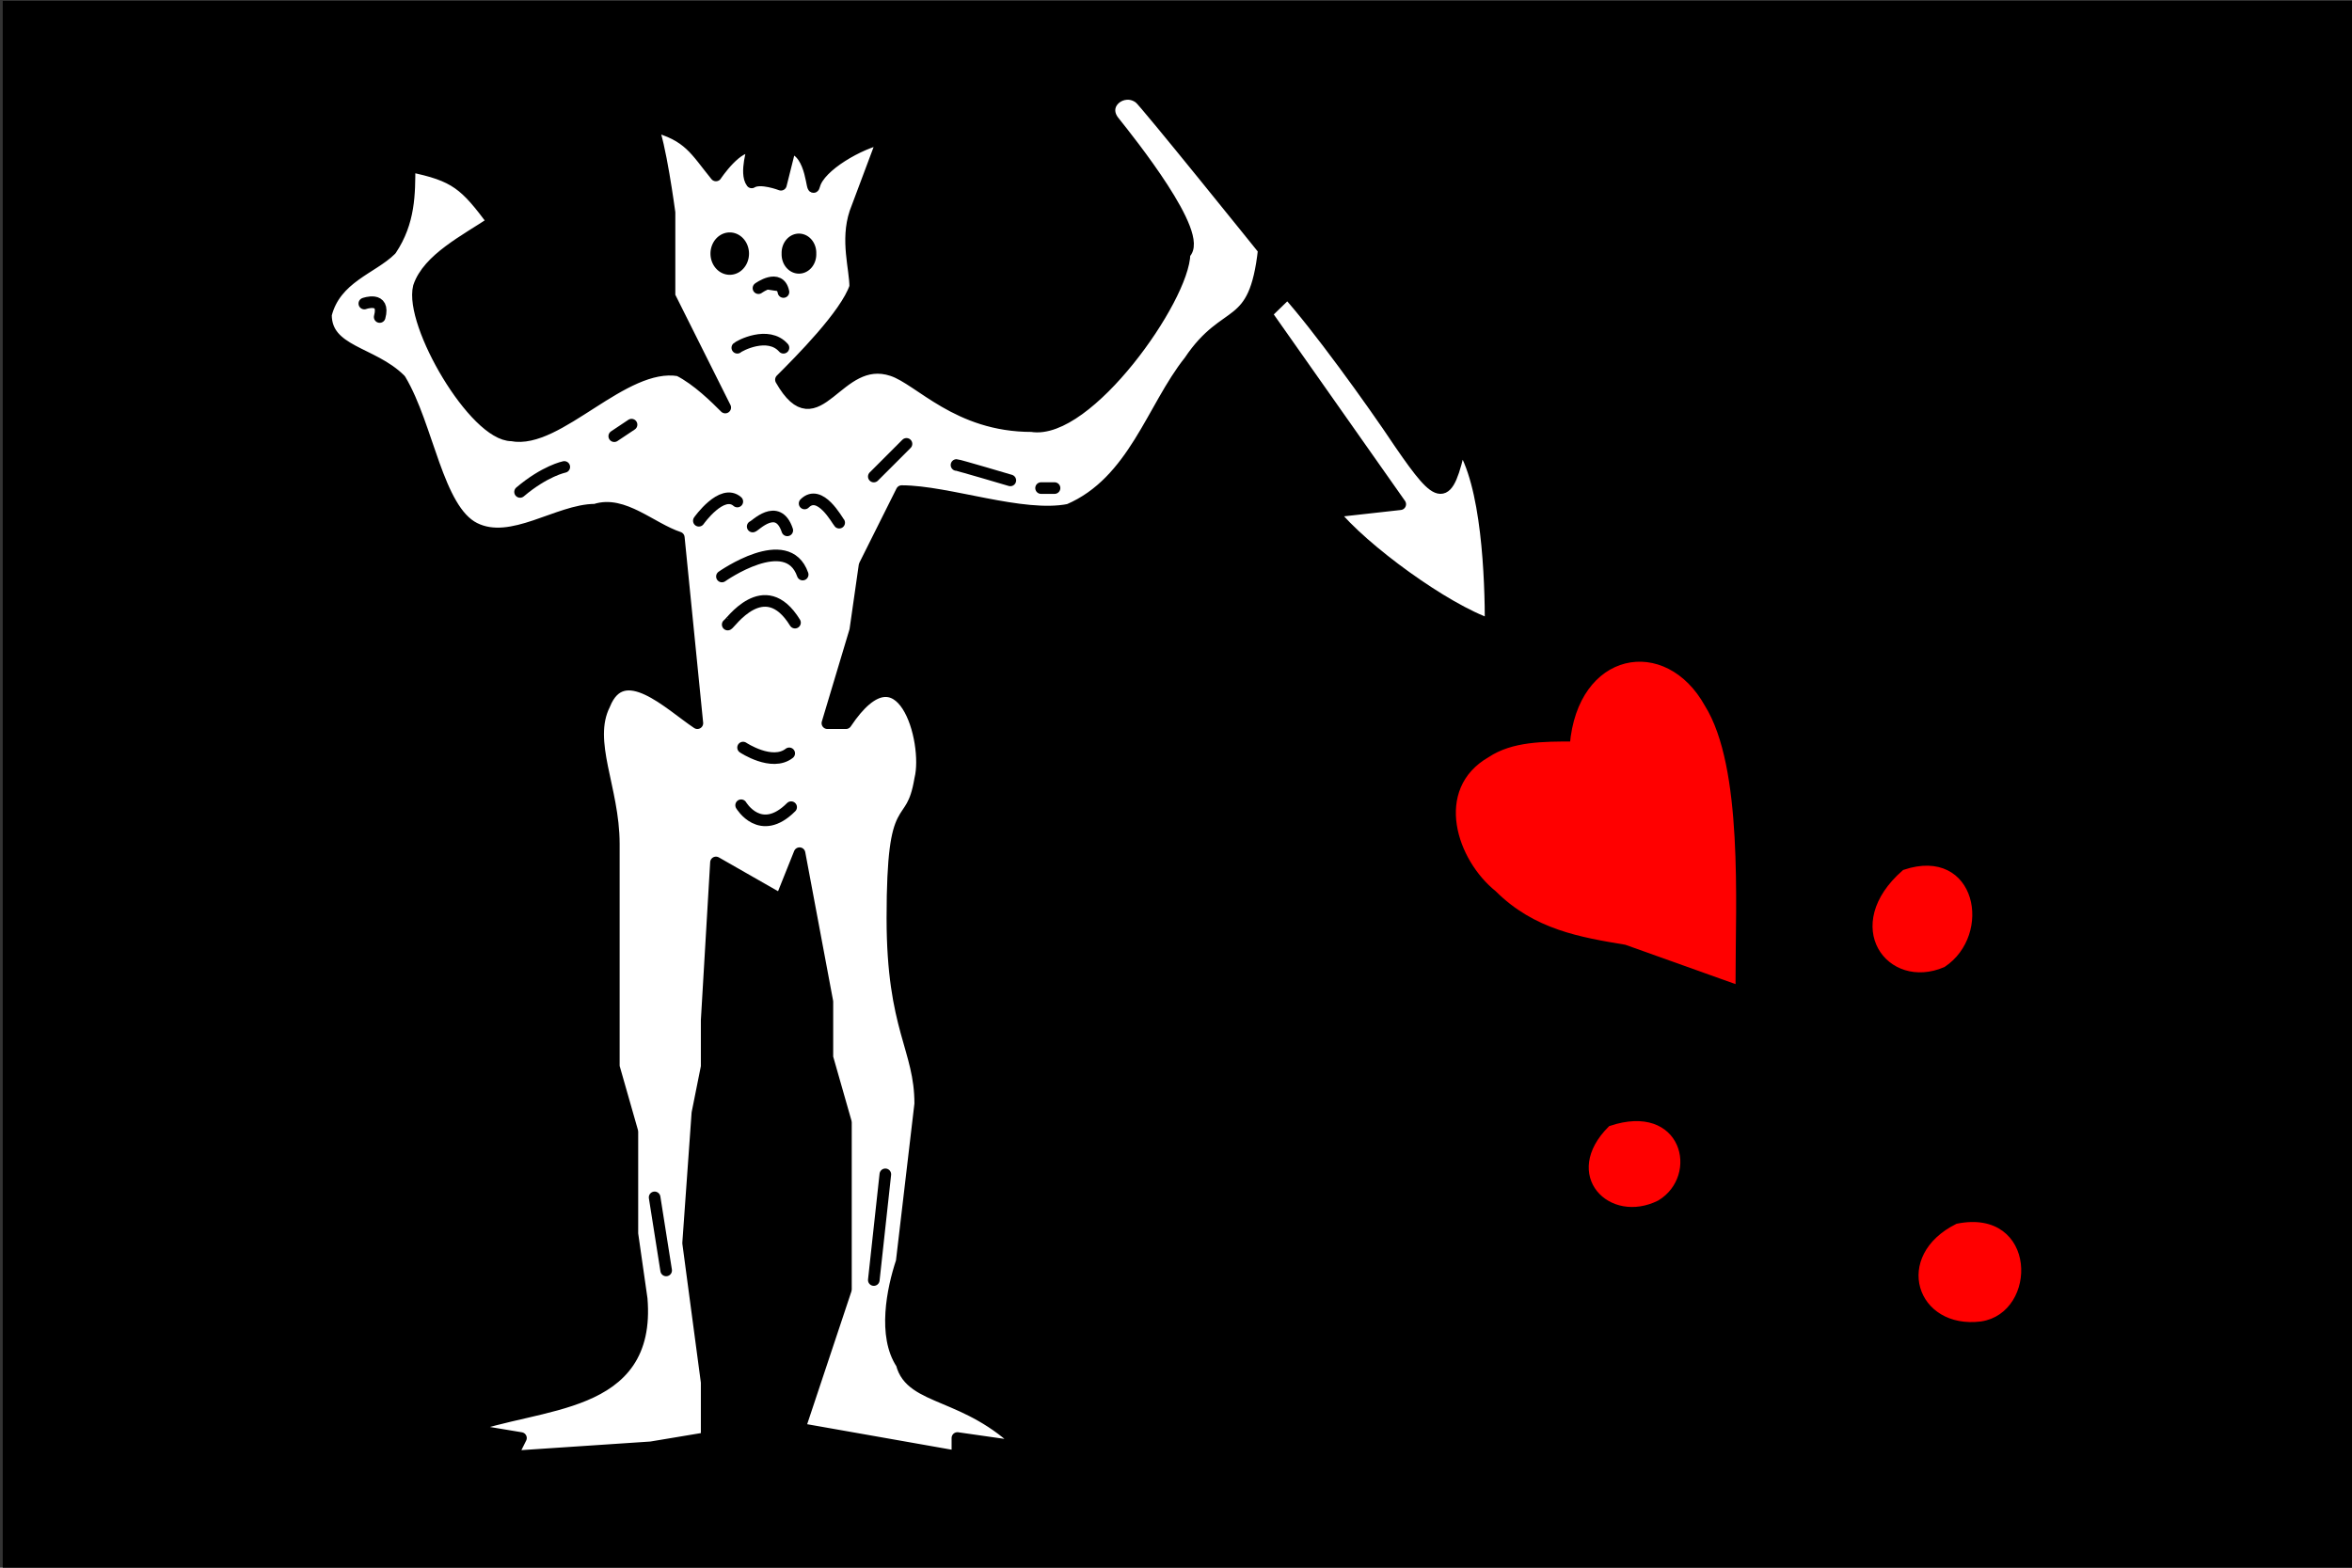
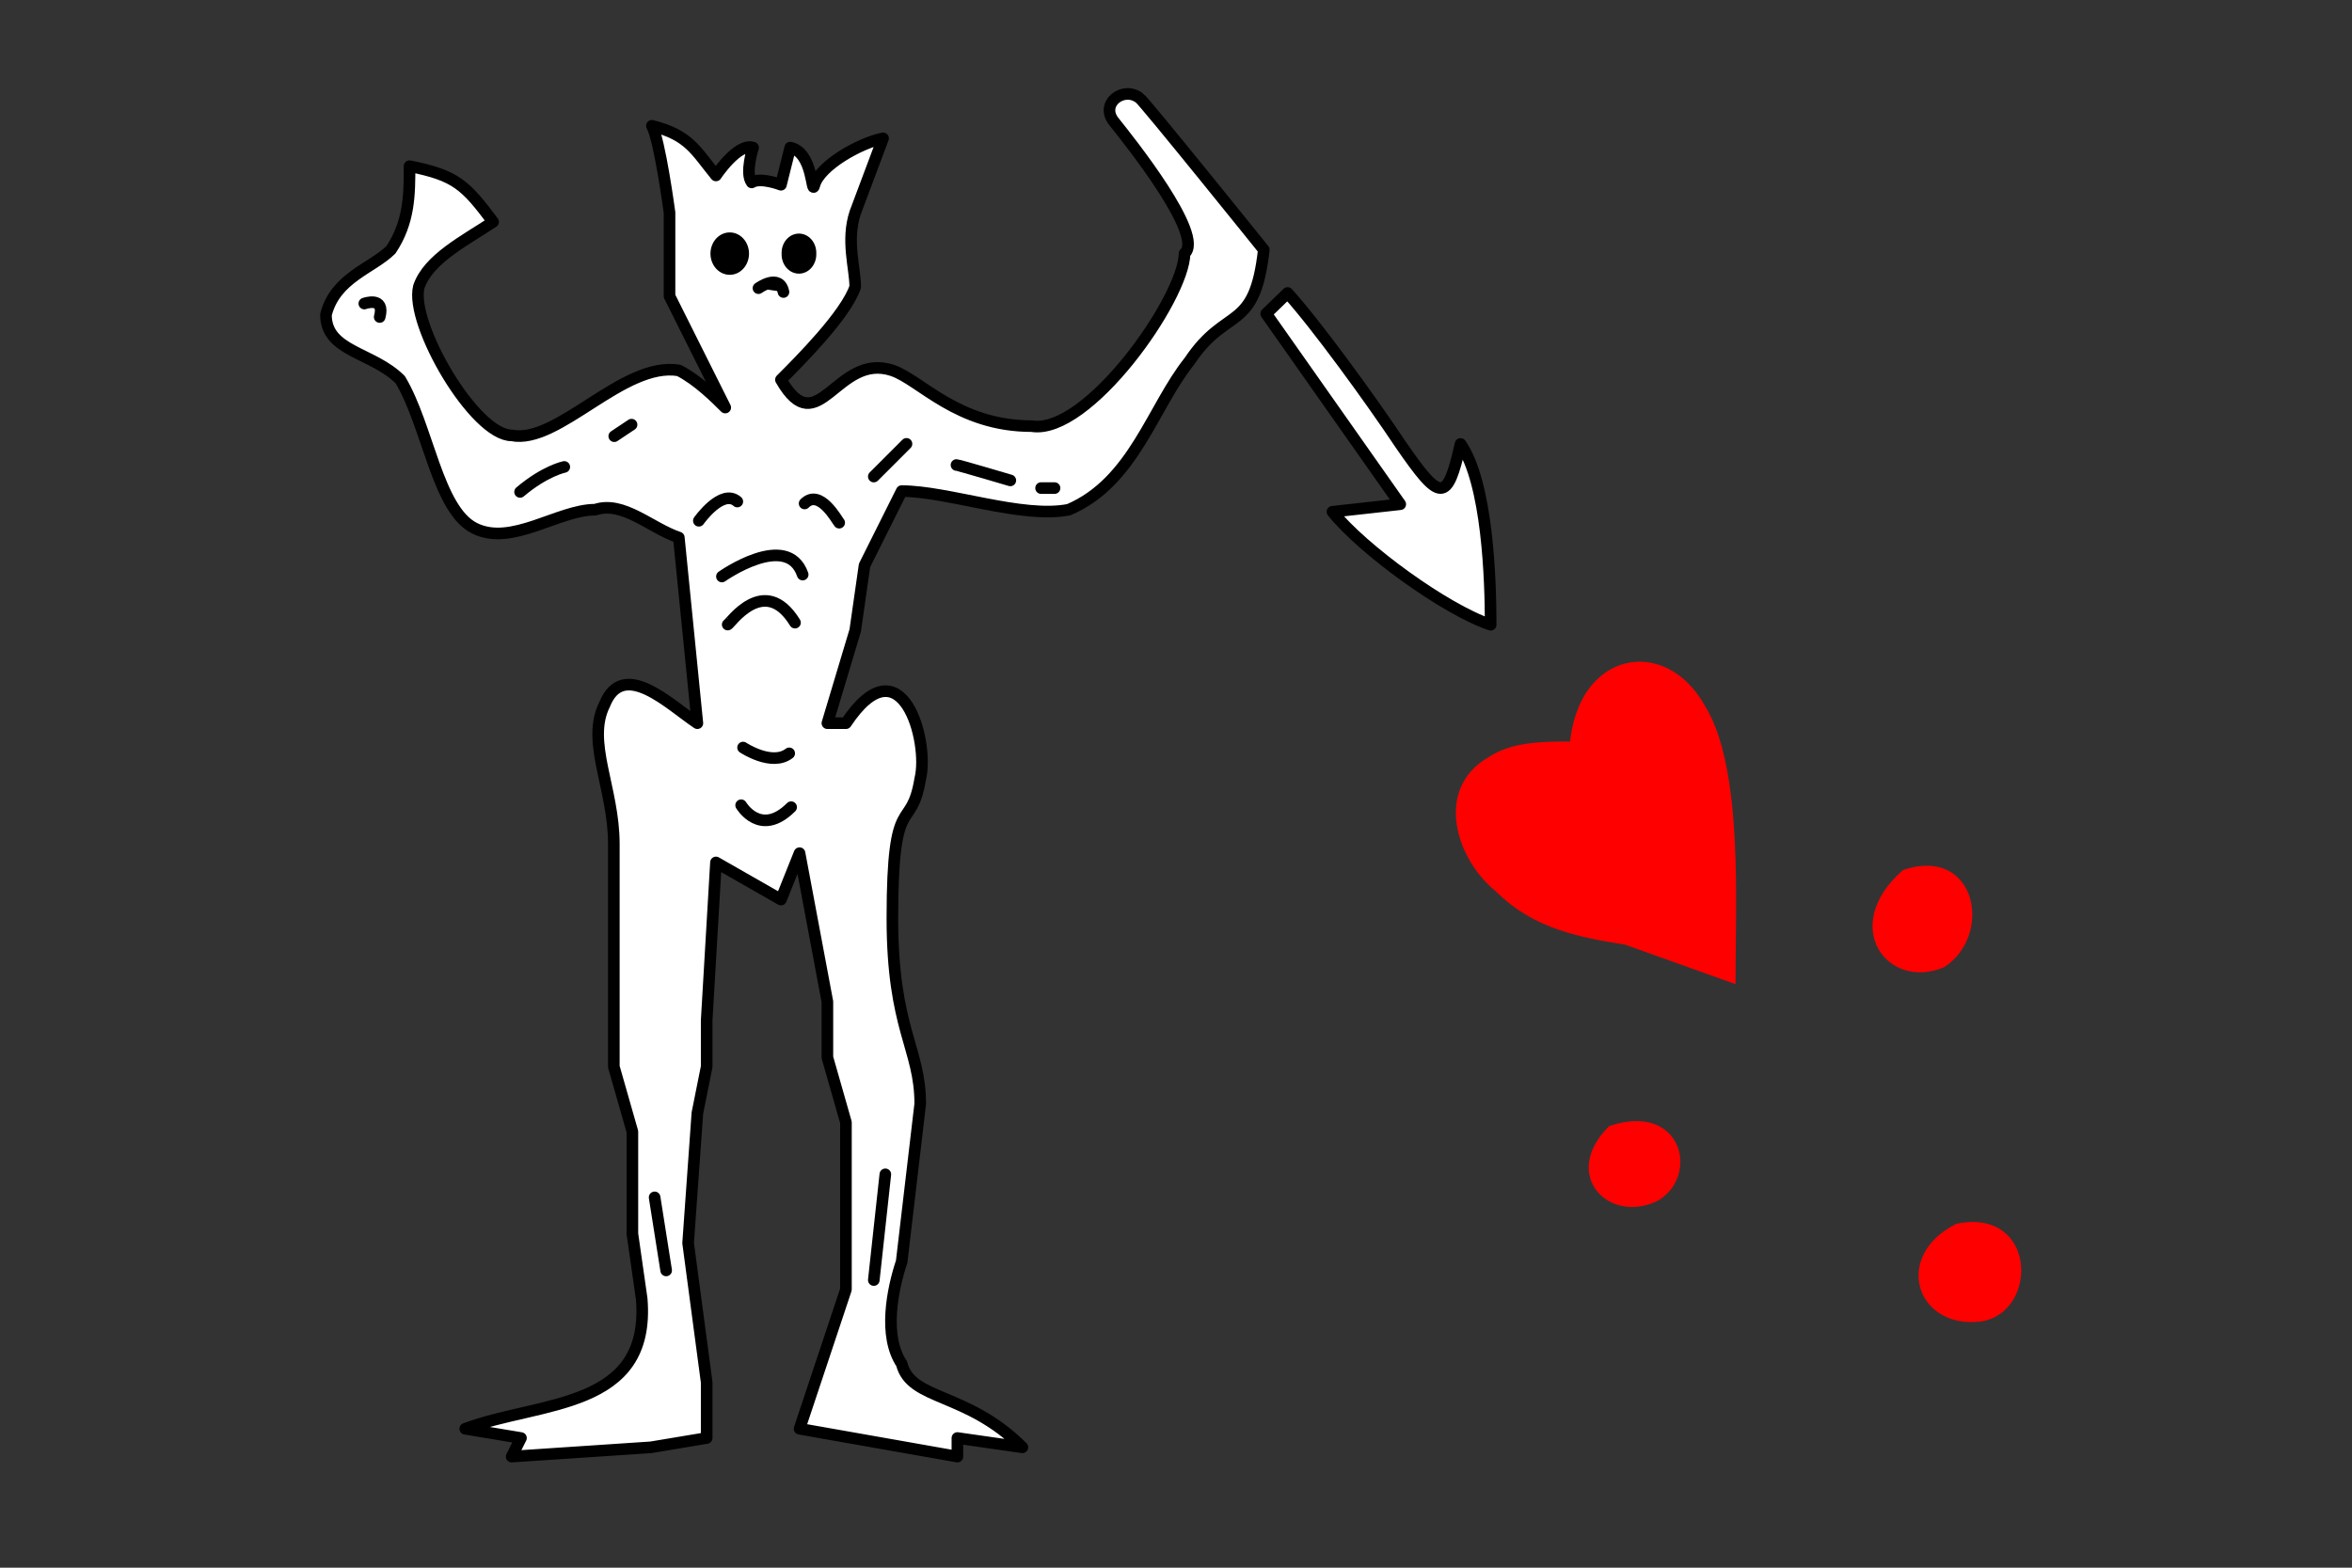
<svg xmlns="http://www.w3.org/2000/svg" id="svg560" viewBox="0 0 744.09 496.06" version="1.0" y="0" x="0">
  <rect x="0" y="0" width="744.09" height="496.06" fill="#333333" stroke="none" />
-   <rect id="rect625" fill-rule="evenodd" height="497.5" width="744.09" y=".286" x=".863" stroke-width="1pt" />
  <path id="selection_to_path#3" d="m509.73 357.38c-14.3 14.3 0 28.6 14.3 21.45 11.92-7.15 7.15-28.6-14.3-21.45z" stroke="#f00" stroke-width="2.384" fill="#f00" />
  <path id="selection_to_path#2" d="m619.37 388.37c-19.07 9.53-11.92 30.98 7.15 28.6 16.68-2.39 16.68-33.37-7.15-28.6z" stroke="#f00" stroke-width="2.384" fill="#f00" />
  <path id="selection_to_path#1" d="m602.69 276.34c-19.07 16.69-4.77 35.75 11.91 28.6 14.3-9.53 9.54-35.75-11.91-28.6z" stroke="#f00" stroke-width="2.384" fill="#f00" />
  <path id="path578" stroke-linejoin="round" d="m360.48 31.014c-5.1-3.942-12.73 1.878-7.98 7.583 4.69 5.891 28.77 35.953 22.26 41.61-0.2 14.272-30.76 57.563-48.38 54.633-23.5 0-35.26-14.69-44.07-17.63-17.62-5.87-23.5 23.5-35.25 2.94 5.88-5.88 20.56-20.564 23.5-29.377 0-5.875-2.94-14.688 0-23.5l8.81-23.501c-7.34 1.469-20.11 8.662-21.73 14.826-0.93 3.628-0.3-10.419-7.64-11.888 0 0-0.74 2.937-1.47 5.875-0.73 2.937-1.47 5.875-1.47 5.875s-6.46-2.497-9.25-0.738c-2.2-2.938 0.44-11.012 0.44-11.012-4.84-1.615-11.75 8.812-11.75 8.812-6.47-7.934-8.52-12.777-20.27-15.715 2.49 4.403 5.58 27.466 5.58 27.466v26.438l17.63 35.249c-2.94-2.94-8.82-8.81-14.69-11.75-17.63-2.94-38.19 23.5-52.88 20.56-11.75 0-32.31-35.25-29.37-46.997 2.93-8.812 14.68-14.688 23.5-20.563-8.82-11.75-11.75-14.688-26.44-17.625 0 8.813 0 17.625-5.88 26.438-5.87 5.875-17.62 8.813-20.56 20.563 0 11.754 14.69 11.754 23.5 20.564 8.81 14.69 11.75 41.13 23.5 47 11.75 5.88 26.44-5.87 38.19-5.87 8.81-2.94 17.63 5.87 26.44 8.81 0 0 5.87 58.75 5.87 58.75-8.81-5.88-23.5-20.56-29.37-5.88-5.88 11.75 2.94 26.44 2.94 44.07v70.5l5.87 20.56v32.32l2.94 20.56c2.94 35.25-32.32 32.31-55.82 41.13 0 0 17.63 2.93 17.63 2.93l-2.94 5.88 44.07-2.94s17.62-2.94 17.62-2.94v-17.62l-5.87-44.07 2.93-41.12 2.94-14.69v-14.69s2.94-49.94 2.94-49.94l20.56 11.75 5.88-14.68 8.81 47v17.62l5.87 20.57v52.87s-14.68 44.07-14.68 44.07 49.94 8.81 49.94 8.81v-5.88s20.56 2.94 20.56 2.94c-17.63-17.62-35.25-14.69-38.19-26.44-5.88-8.81-2.94-23.5 0-32.31l5.87-49.94c0-17.62-8.81-23.5-8.81-58.75 0-41.13 5.88-26.44 8.81-44.07 2.94-11.75-5.87-44.06-23.5-17.62h-5.87l8.81-29.38 2.94-20.56 11.75-23.5c14.69 0 38.19 8.81 52.88 5.88 20.56-8.82 26.43-32.32 38.18-47.01 11.75-17.622 20.57-8.81 23.5-35.247 0 0-38.14-47.417-39.33-48.009z" stroke="#000" stroke-linecap="round" stroke-width="3.672" fill="#fff" />
  <path id="selection_to_path" d="m497.81 235.82c-9.53 0-19.07 0-26.22 4.77-16.68 9.53-9.53 30.99 2.39 40.52 11.91 11.92 26.21 14.3 40.52 16.68l33.37 11.92c0-23.83 2.38-66.74-9.54-85.8-11.92-21.46-38.14-16.69-40.52 11.91z" stroke="#f00" stroke-width="2.384" fill="#f00" />
  <path id="path580" stroke-linejoin="round" d="m95.867 39.709a1.449 1.657 0 1 0 -2.898 0 1.449 1.657 0 1 0 2.898 0z" fill-rule="evenodd" transform="matrix(2.938 0 0 2.938 -46.535 -36.414)" stroke="#000" stroke-linecap="round" stroke-width="1.25" />
-   <path id="path581" stroke-linejoin="round" d="m103.11 39.709a1.242 1.449 0 1 0 -2.48 0 1.242 1.449 0 1 0 2.48 0z" fill-rule="evenodd" transform="matrix(2.938 0 0 2.938 -46.535 -36.414)" stroke="#000" stroke-linecap="round" stroke-width="1.25" />
+   <path id="path581" stroke-linejoin="round" d="m103.11 39.709a1.242 1.449 0 1 0 -2.48 0 1.242 1.449 0 1 0 2.48 0" fill-rule="evenodd" transform="matrix(2.938 0 0 2.938 -46.535 -36.414)" stroke="#000" stroke-linecap="round" stroke-width="1.25" />
  <path id="path582" stroke-linejoin="round" d="m239.95 91.184s6.69-4.866 7.91 1.216" fill-rule="evenodd" stroke="#000" stroke-linecap="round" stroke-width="3.672" />
-   <path id="path583" stroke-linejoin="round" d="m233.26 110.04c0.61-0.61 9.73-5.47 14.6 0" stroke="#000" stroke-linecap="round" stroke-width="3.672" fill="none" />
  <path id="path584" stroke-linejoin="round" d="m286.78 140.45l-10.34 10.34" stroke="#000" stroke-linecap="round" stroke-width="3.672" fill="none" />
  <path id="path585" stroke-linejoin="round" d="m302.6 147.14c0.61 0 17.03 4.87 17.03 4.87" stroke="#000" stroke-linecap="round" stroke-width="3.672" fill="none" />
  <path id="path586" stroke-linejoin="round" d="m329.36 154.44h4.26" stroke="#000" stroke-linecap="round" stroke-width="3.672" fill="none" />
  <path id="path587" stroke-linejoin="round" d="m194.33 138.02l5.47-3.65" stroke="#000" stroke-linecap="round" stroke-width="3.672" fill="none" />
  <path id="path588" stroke-linejoin="round" d="m164.53 155.66c7.9-6.69 13.99-7.91 13.99-7.91" stroke="#000" stroke-linecap="round" stroke-width="3.672" fill="none" />
  <path id="path589" stroke-linejoin="round" d="m115.26 96.05s6.69-2.433 4.86 4.26" stroke="#000" stroke-linecap="round" stroke-width="3.672" fill="none" />
  <path id="path590" stroke-linejoin="round" d="m221.09 164.78s7.3-10.34 12.17-6.08" stroke="#000" stroke-linecap="round" stroke-width="3.672" fill="none" />
  <path id="path591" stroke-linejoin="round" d="m265.49 165.39c-0.6-0.61-6.08-10.95-10.94-6.08" stroke="#000" stroke-linecap="round" stroke-width="3.672" fill="none" />
-   <path id="path592" stroke-linejoin="round" d="m238.12 166.61c0.61 0 7.91-7.91 10.95 1.21" stroke="#000" stroke-linecap="round" stroke-width="3.672" fill="none" />
  <path id="path593" stroke-linejoin="round" d="m228.39 182.42s20.68-14.6 25.55-0.61" stroke="#000" stroke-linecap="round" stroke-width="3.672" fill="none" />
  <path id="path594" stroke-linejoin="round" d="m230.22 197.63c0.61 0 11.55-16.43 21.29-0.61" stroke="#000" stroke-linecap="round" stroke-width="3.672" fill="none" />
  <path id="path595" stroke-linejoin="round" d="m235.08 236.55s9.13 6.09 14.6 1.83" stroke="#000" stroke-linecap="round" stroke-width="3.672" fill="none" />
  <path id="path596" stroke-linejoin="round" d="m234.47 254.8s6.09 10.34 15.82 0.61" stroke="#000" stroke-linecap="round" stroke-width="3.672" fill="none" />
  <path id="path597" stroke-linejoin="round" d="m280.09 371.59l-3.65 33.45" stroke="#000" stroke-linecap="round" stroke-width="3.672" fill="none" />
  <path id="path598" stroke-linejoin="round" d="m207.1 378.88l3.65 23.12" stroke="#000" stroke-linecap="round" stroke-width="3.672" fill="none" />
  <path id="selection_to_path#4" stroke-linejoin="round" d="m407.34 92.706l-6.76 6.566c1.29 1.838 42.41 60.278 42.41 60.278l-21.45 2.39c9.53 11.91 35.75 30.98 50.05 35.75 0-14.3-0.97-44.92-9.53-57.21-4.21 18.82-6.42 18.39-19.07 0-9.53-14.3-26.63-37.82-35.65-47.774z" stroke="#000" stroke-linecap="round" stroke-width="3.672" fill="#fff" />
</svg>